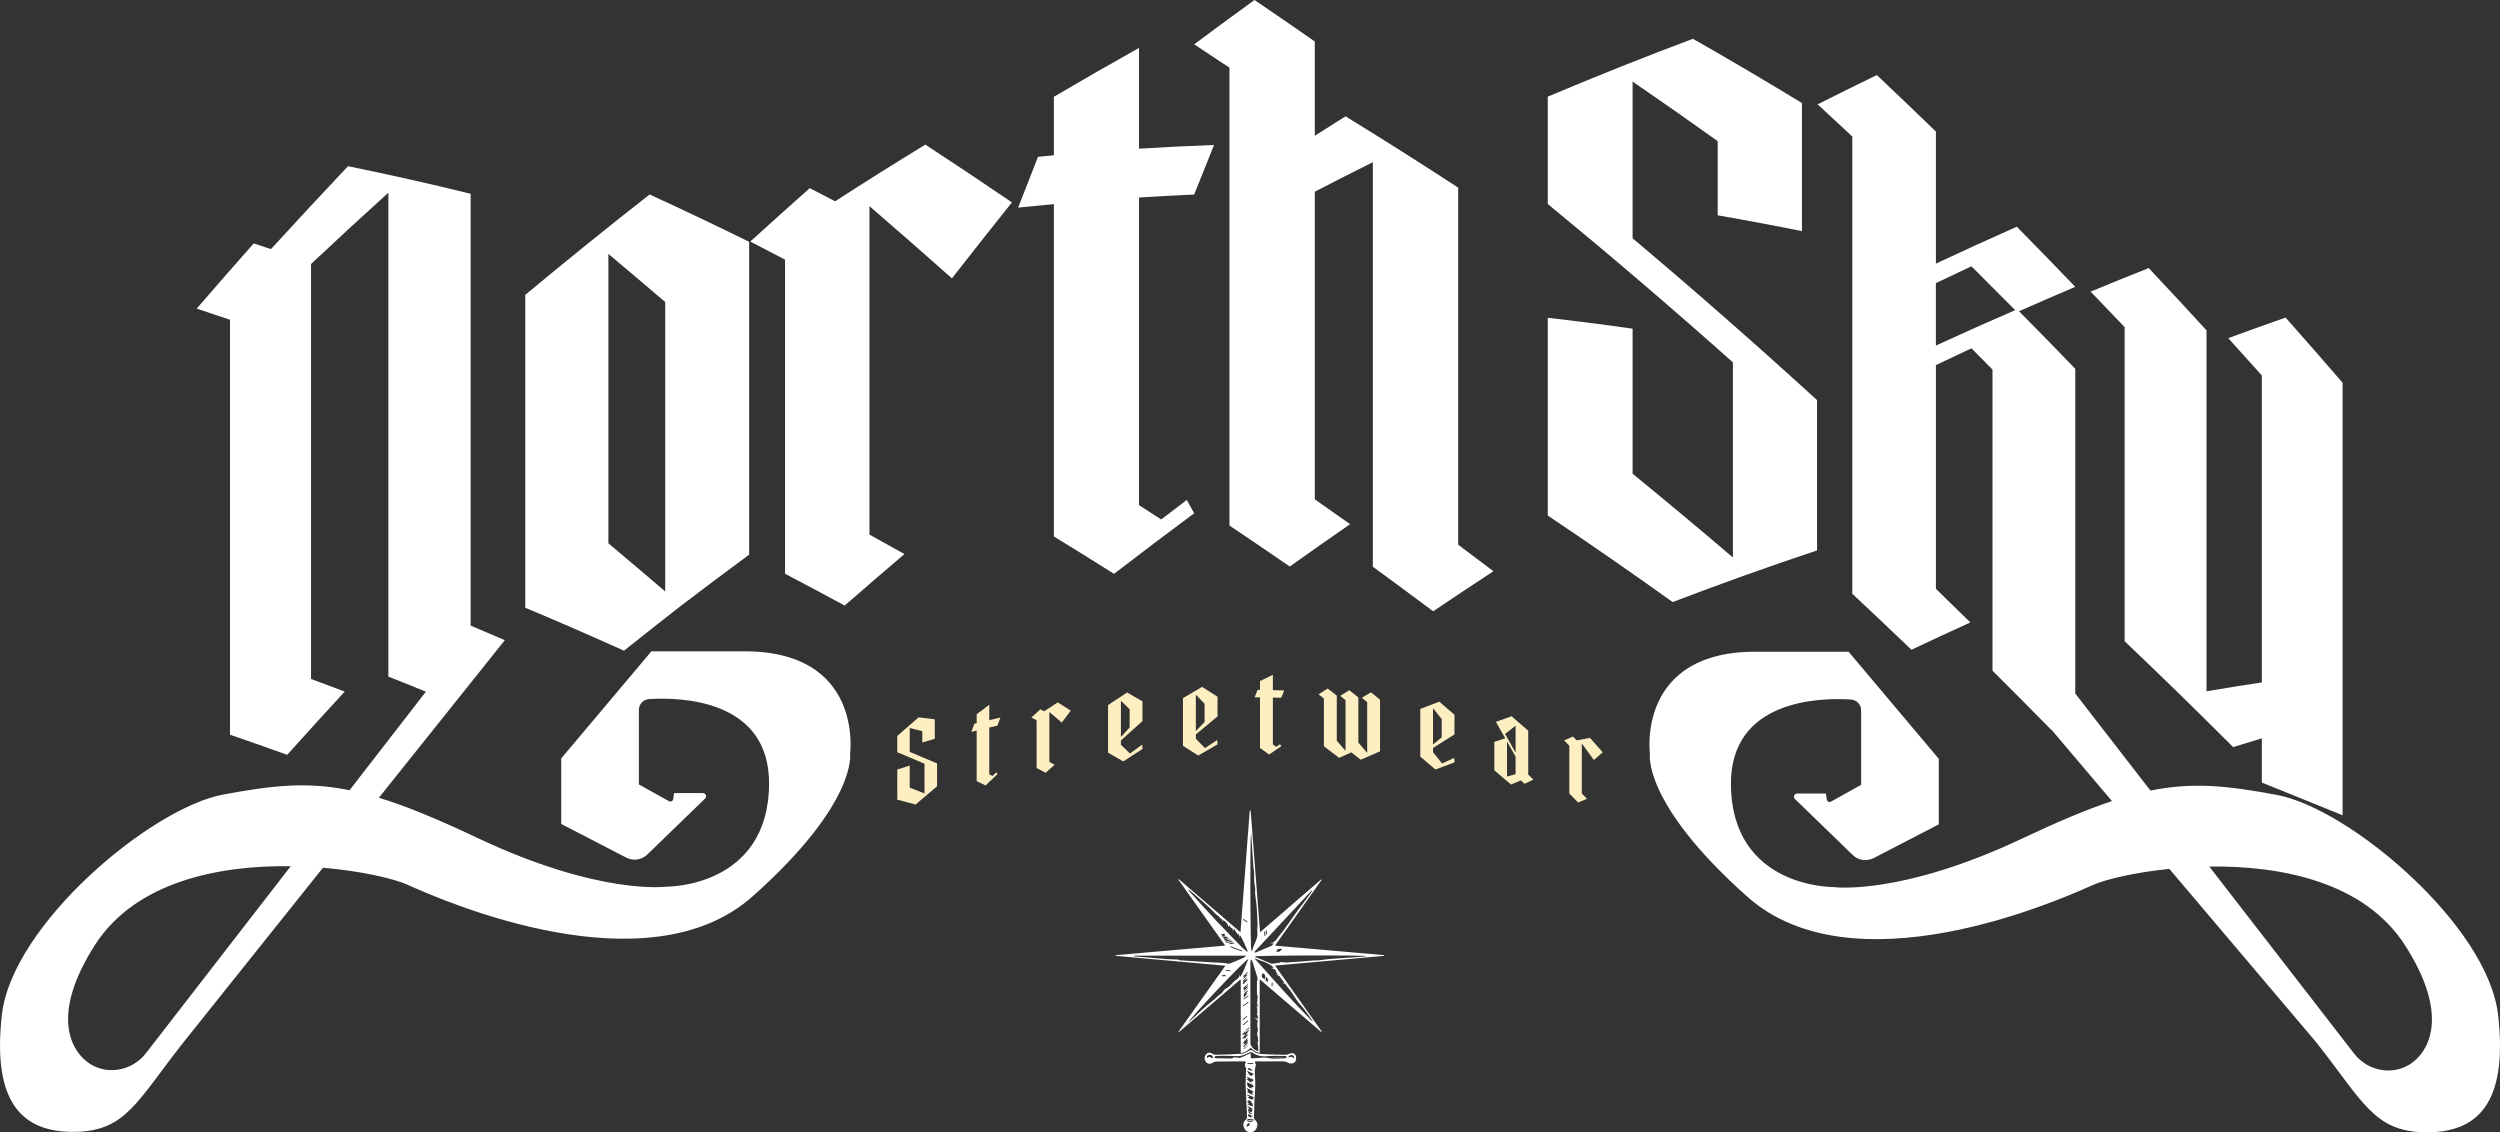
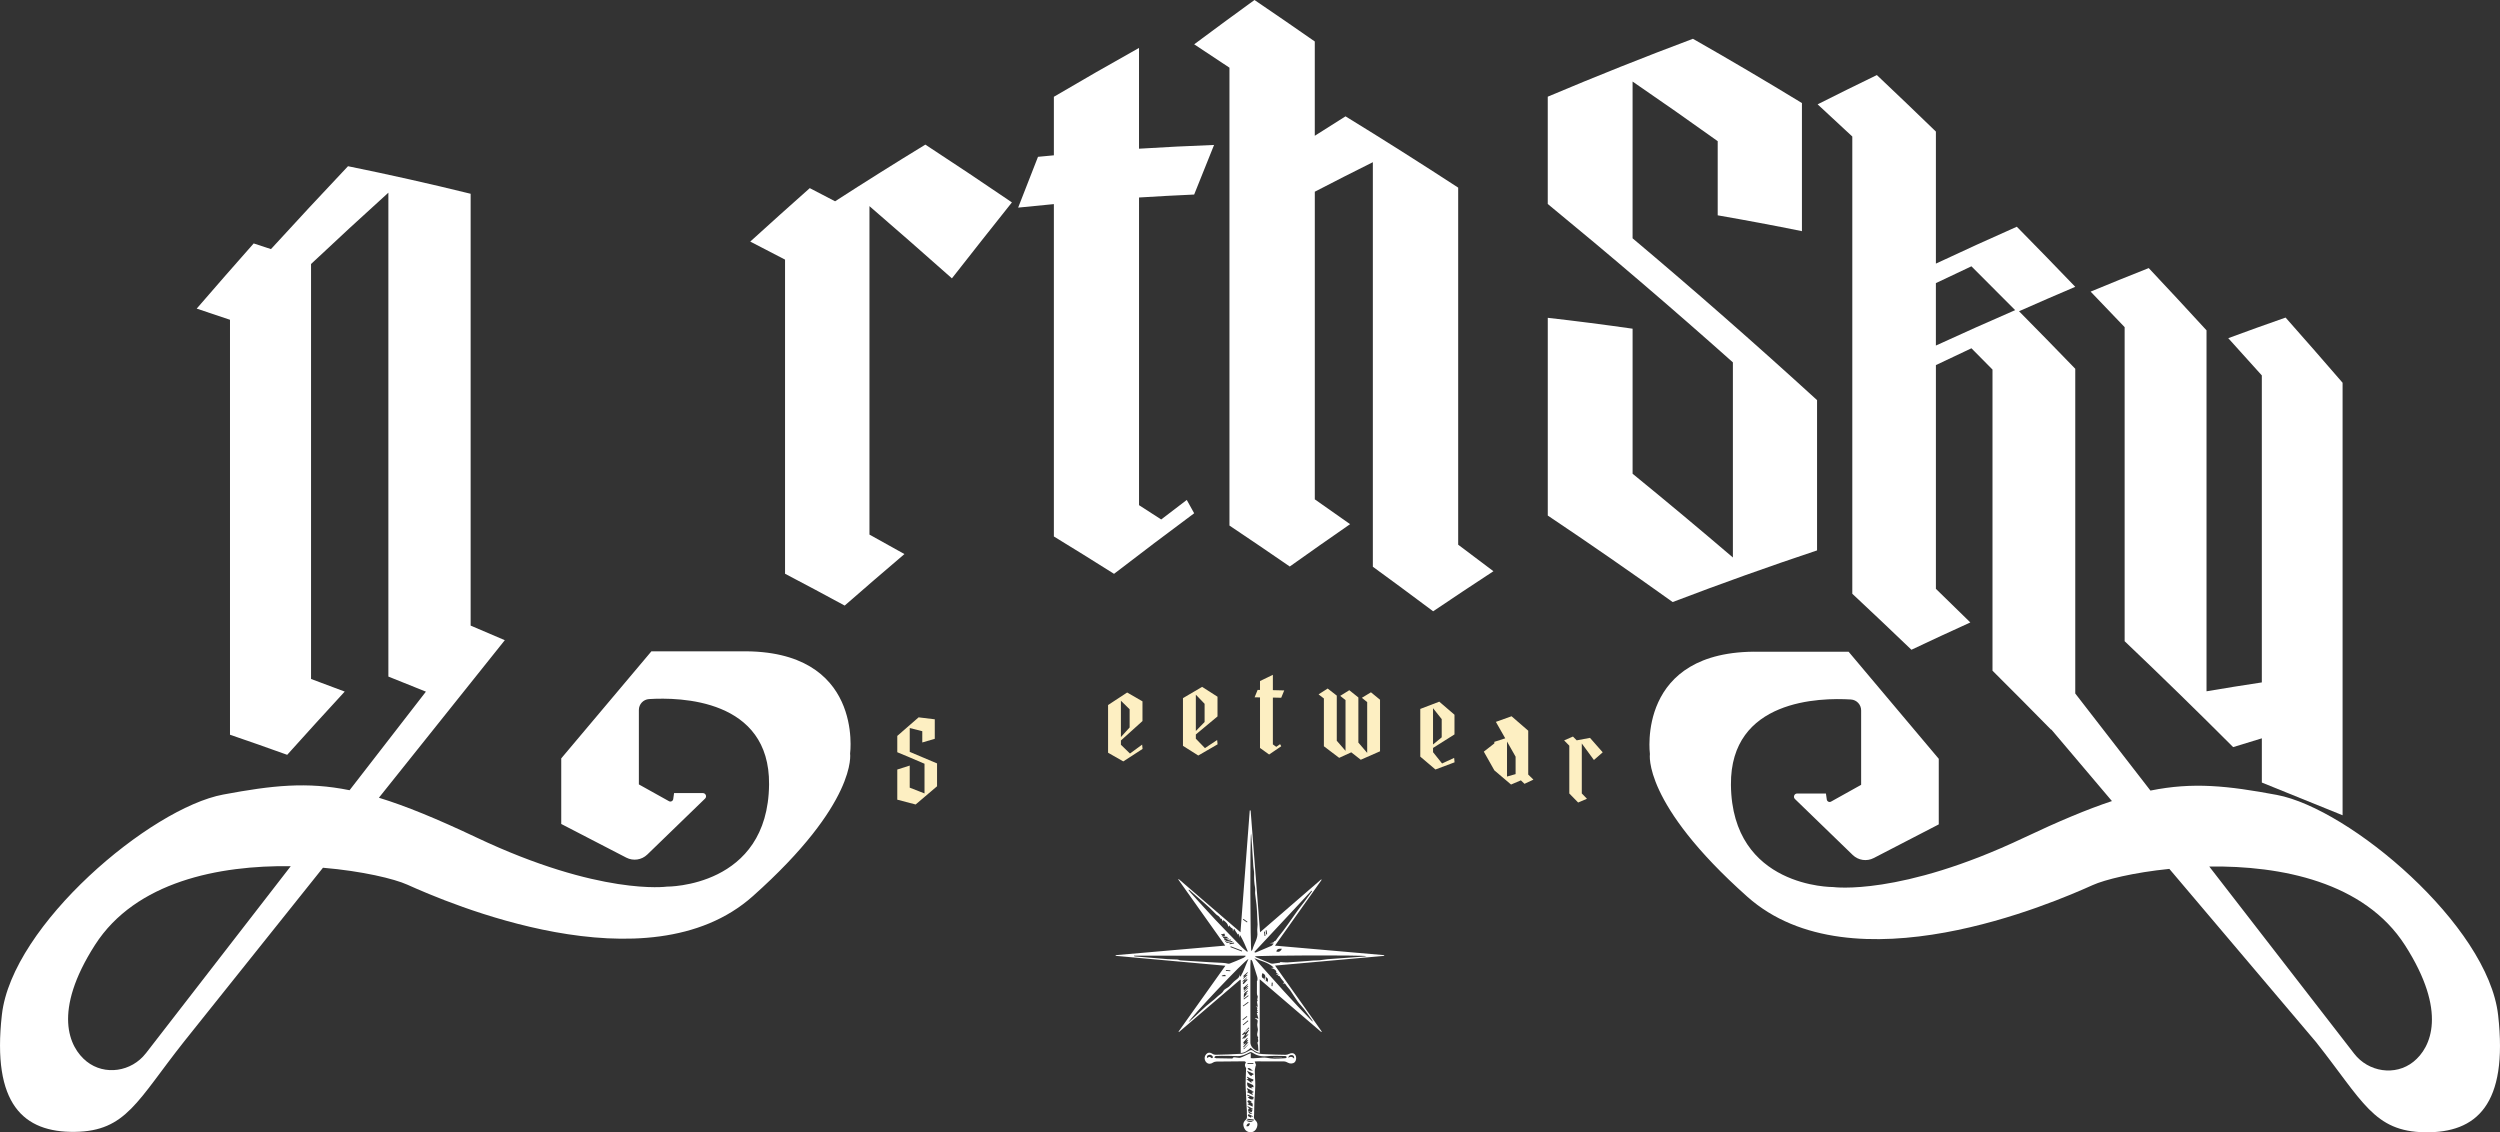
<svg xmlns="http://www.w3.org/2000/svg" id="Capa_1" data-name="Capa 1" viewBox="0 0 1312.8 594.56">
  <rect x="0" y="0" width="1312.8" height="594.56" fill="#333333" stroke="none" />
  <defs>
    <style> .cls-1 { fill: #fdefc2; } .cls-1, .cls-2 { stroke-width: 0px; } .cls-2 { fill: #fff; } </style>
  </defs>
  <g>
    <g>
-       <path class="cls-2" d="M357.24,318.37c12.03-9.18,24.08-18.22,36.15-27.11V126.98c-17.47-8.59-34.89-16.88-52.26-24.86-21.86,17.09-43.63,34.67-65.31,52.73v164.28c17.22,7.22,34.51,14.74,51.85,22.56,9.84-7.87,19.7-15.65,29.57-23.32ZM319.48,133.32c9.93,8.33,19.87,16.76,29.84,25.29v151.98c-9.96-8.53-19.91-16.96-29.84-25.29v-151.98Z" />
      <path class="cls-2" d="M438.53,105.71c-4.43-2.33-8.87-4.64-13.3-6.92-10.43,9.25-20.85,18.61-31.26,28.07,6.09,3.12,12.18,6.27,18.27,9.47v164.96c10.42,5.46,20.86,11.03,31.31,16.71,10.45-9.12,20.92-18.14,31.39-27.05-6.13-3.44-12.25-6.85-18.37-10.22V108.25c14.41,12.44,28.84,25.08,43.3,37.92,10.49-13.4,21-26.7,31.51-39.89-15.17-10.34-30.33-20.45-45.46-30.34-15.83,9.67-31.63,19.59-47.39,29.76Z" />
      <path class="cls-2" d="M598.13,25.16c-14.92,8.34-29.83,16.89-44.72,25.66v30.74c-2.78.26-5.56.52-8.34.79-3.47,8.88-6.95,17.77-10.42,26.67,6.25-.65,12.5-1.27,18.76-1.84v174.53c10.52,6.43,21.06,12.97,31.59,19.62,14.02-10.79,28.05-21.39,42.08-31.8-1.29-2.33-2.59-4.67-3.88-7-4.48,3.4-8.96,6.81-13.43,10.25-3.88-2.52-7.76-5.02-11.64-7.51V103.71c9.65-.61,19.3-1.12,28.95-1.55,3.48-8.69,6.97-17.37,10.45-26.04-13.14.49-26.28,1.15-39.41,1.97V25.16Z" />
      <path class="cls-2" d="M765.71,98.52c-19.71-12.85-39.43-25.33-59.15-37.43-5.38,3.38-10.76,6.78-16.14,10.21V21.78c-10.56-7.37-21.12-14.63-31.67-21.78-10.56,7.65-21.11,15.41-31.66,23.27,6.17,4.05,12.34,8.15,18.52,12.27v240.44c10.55,7.06,21.11,14.23,31.67,21.51,10.56-7.52,21.12-14.94,31.68-22.24-6.18-4.38-12.35-8.72-18.53-13.03V100.67c10.16-5.27,20.32-10.44,30.48-15.5v212.44c10.56,7.69,21.11,15.49,31.67,23.39,10.55-7.12,21.1-14.14,31.65-21.04-6.17-4.68-12.34-9.33-18.51-13.93V98.52Z" />
      <path class="cls-2" d="M389.17,342.02h-47.1s-47.35,56.22-47.35,56.22v34.44l34.16,17.68c3.64,1.89,8.08,1.23,11.03-1.62l30.34-29.39c1.08-1.05.34-2.88-1.17-2.88h-15.11l-.45,3.14c-.15,1.05-1.3,1.62-2.23,1.11l-15.81-8.81v-39.1c0-3.02,2.34-5.52,5.35-5.71,16.18-1.01,63.44-.11,63.02,44.81-.51,54.19-53.68,53.68-53.68,53.68,0,0-35.07,4.94-100.02-25.83-20.72-9.81-37.05-16.52-51.18-20.85l66.11-82.73c-5.99-2.59-11.97-5.15-17.94-7.66V101.75c-21.58-5.31-43.05-10.13-64.4-14.47-13.53,14.32-27.02,28.83-40.45,43.53-3.03-1-6.05-2-9.07-2.98-10.01,11.3-19.98,22.71-29.93,34.23,5.82,1.92,11.64,3.87,17.48,5.86v217.9c9.98,3.41,19.99,6.92,30.04,10.55,10.04-11.18,20.11-22.24,30.21-33.21-5.91-2.24-11.8-4.45-17.69-6.62v-217.9c13.48-12.68,27.02-25.17,40.61-37.46v254.1c6.56,2.59,13.13,5.24,19.71,7.92l-40.09,51.76c-22.38-4.54-40.59-2.54-66.34,2.27-38.23,7.14-110.91,68.5-116.23,115.6-5.32,47.1,11.4,61.91,38.36,61.53,26.97-.38,32.67-16.33,57.35-47.48l72.89-91.21c20.66,1.75,37.47,5.81,44.35,8.91,20.26,9.12,126.1,55.2,181.31,6.08,55.2-49.13,51.15-74.95,51.15-74.95,0,0,7.34-54.7-57.23-53.68ZM76.57,553.12c-7.47,9.65-21.54,11.88-31.08,4.27-9.37-7.47-17.91-26.34,4.37-61.15,21.35-33.37,65.3-41.9,102.82-41.39l-76.1,98.28Z" />
    </g>
    <path class="cls-2" d="M954.17,289.01v-78.9c-32.15-29.36-64.45-57.69-96.87-84.98V42.82c14.93,10.22,29.83,20.66,44.7,31.31v38.94c14.77,2.56,29.52,5.33,44.23,8.32V54.11c-19.03-11.61-38.11-22.85-57.24-33.74-25.34,9.5-50.76,19.63-76.23,30.4v56.35c32.51,26.69,64.94,54.41,97.22,83.17v102.46c-17.52-14.97-35.08-29.63-52.67-43.98v-76.16c-14.83-2.12-29.68-4.03-44.54-5.71v103.83c21.91,14.67,43.77,29.81,65.58,45.42,25.36-9.68,50.65-18.72,75.84-27.12Z" />
    <path class="cls-2" d="M1115.71,336.73c19.08,18.15,38.07,36.68,56.96,55.59,5.03-1.56,10.05-3.1,15.07-4.61v23.22l42.4,17.18v-227.12c-9.94-11.52-19.92-22.93-29.93-34.23-10.01,3.5-20.04,7.1-30.11,10.82,5.89,6.48,11.77,13,17.63,19.56v161.21c-9.65,1.45-19.33,3.01-29.04,4.66v-189.55c-10.09-11-20.2-21.9-30.35-32.69-10.14,4.01-20.31,8.13-30.51,12.36,5.96,6.18,11.92,12.4,17.86,18.66,0,54.99,0,109.97,0,164.96Z" />
    <path class="cls-2" d="M1311.81,533.02c-5.32-47.1-78-108.45-116.23-115.6-25.75-4.81-43.96-6.81-66.34-2.27l-39.48-50.98v-170.52c-9.82-10.17-19.67-20.24-29.53-30.21,9.87-4.37,19.71-8.65,29.53-12.82-10.21-10.63-20.44-21.15-30.69-31.56-14.12,6.25-28.29,12.71-42.49,19.37v-69.33c-10.31-10-20.65-19.9-31-29.68-10.35,5.01-20.72,10.14-31.11,15.37,6.08,5.59,12.15,11.23,18.21,16.9,0,80.03,0,160.07,0,240.1,10.37,9.7,20.72,19.5,31.05,29.41,10.33-4.89,20.64-9.67,30.93-14.34-6.02-5.92-12.04-11.81-18.08-17.65v-117.49c6.23-2.98,12.45-5.93,18.66-8.83,3.69,3.71,7.37,7.44,11.06,11.18,0,52.71,0,105.42,0,158.13,10.27,10.21,20.52,20.53,30.75,30.95.05-.02.1-.04.15-.06l31.82,37.57c-13.02,4.33-27.96,10.6-46.37,19.32-64.95,30.77-100.02,25.83-100.02,25.83,0,0-53.18.51-53.68-53.68-.42-44.92,46.84-45.82,63.02-44.81,3.01.19,5.35,2.69,5.35,5.71v39.1l-15.81,8.81c-.93.52-2.08-.06-2.23-1.11l-.45-3.14h-15.11c-1.5,0-2.25,1.83-1.17,2.88l30.34,29.39c2.95,2.85,7.39,3.51,11.03,1.62l34.16-17.68v-34.44l-47.35-56.23h-47.1c-64.57-1-57.23,53.7-57.23,53.7,0,0-4.05,25.83,51.15,74.95,55.2,49.13,161.05,3.04,181.31-6.08,6.42-2.89,21.51-6.63,40.31-8.53l76.93,90.83c24.69,31.15,30.39,47.1,57.35,47.48,26.97.38,43.68-14.43,38.36-61.53ZM1016.57,181.46v-32.79c6.23-2.98,12.45-5.93,18.66-8.83,7.67,7.62,15.32,15.29,22.97,23.02-13.83,6-27.71,12.2-41.62,18.59ZM1267.31,557.58c-9.54,7.61-23.61,5.37-31.08-4.27l-76.1-98.28c37.51-.51,81.46,8.02,102.82,41.39,22.28,34.82,13.74,53.68,4.37,61.15Z" />
  </g>
  <g>
    <path class="cls-1" d="M471.18,419.9v-15.8c2.17-.71,4.35-1.4,6.53-2.08,0,3.86,0,7.73,0,11.59,2.59.99,5.18,2.01,7.77,3.04,0-5.2,0-10.39,0-15.59-4.78-2.08-9.55-4.09-14.3-6.05v-8.57c3.72-3.29,7.46-6.54,11.2-9.75,2.82.32,5.65.66,8.49,1.03v10.24c-2.19.63-4.38,1.27-6.56,1.93v-5.92c-2.2-.57-4.4-1.13-6.59-1.67,0,4.17,0,8.35,0,12.52,4.77,1.96,9.54,3.98,14.34,6.06v12.01c-3.76,3.15-7.5,6.34-11.24,9.56-3.21-.87-6.42-1.71-9.63-2.52Z" />
-     <path class="cls-1" d="M512.86,375.06c2.21-1.67,4.42-3.33,6.63-4.97v8.05c1.95-.46,3.89-.9,5.84-1.34-.52,1.42-1.03,2.83-1.55,4.25-1.43.32-2.86.66-4.29.99v24.58c.58.28,1.15.56,1.73.85.66-.64,1.33-1.28,1.99-1.91.19.32.38.64.58.96-2.08,1.96-4.16,3.94-6.24,5.92-1.56-.75-3.12-1.5-4.68-2.24v-26.56c-.93.23-1.85.46-2.78.69.51-1.43,1.03-2.86,1.54-4.28.41-.1.82-.2,1.24-.31v-4.68Z" />
-     <path class="cls-1" d="M562.29,373.16c-1.58,2.09-3.16,4.18-4.74,6.28-2.17-1.87-4.35-3.73-6.52-5.58v26.24c.92.49,1.84.99,2.77,1.49-1.58,1.4-3.15,2.81-4.73,4.22-1.58-.84-3.15-1.67-4.72-2.5v-25.1c-.92-.48-1.84-.96-2.76-1.44,1.57-1.43,3.15-2.86,4.72-4.28.67.34,1.34.69,2.01,1.03,2.38-1.58,4.76-3.14,7.14-4.69,2.28,1.43,4.56,2.87,6.84,4.33Z" />
    <path class="cls-1" d="M599.94,378.63c-3.78,3.37-7.56,6.78-11.33,10.22v2.23c1.59,1.53,3.18,3.07,4.76,4.62,2.13-1.58,4.26-3.14,6.39-4.69.07.76.15,1.51.22,2.27-3.37,2.16-6.75,4.34-10.12,6.55-2.67-1.54-5.33-3.06-7.99-4.56v-25.05c3.34-2.22,6.67-4.41,10.02-6.57,2.68,1.53,5.37,3.08,8.05,4.64,0,3.45,0,6.89,0,10.34ZM588.61,387.04c1.53-1.68,3.06-3.36,4.58-5.03v-9.56c-1.53-1.5-3.06-3-4.58-4.49v19.07Z" />
    <path class="cls-1" d="M639.33,376.21c-3.79,3.12-7.58,6.28-11.37,9.47v2.23c1.59,1.64,3.19,3.28,4.78,4.94,2.14-1.44,4.27-2.86,6.41-4.27.08.76.15,1.52.23,2.28-3.38,1.93-6.77,3.89-10.15,5.88-2.68-1.71-5.35-3.41-8.03-5.09v-25.05c3.35-2,6.7-3.97,10.06-5.91,2.69,1.71,5.38,3.43,8.08,5.17v10.34ZM627.96,383.86c1.53-1.58,3.07-3.15,4.6-4.72,0-3.19,0-6.37,0-9.56-1.53-1.6-3.07-3.2-4.6-4.79v19.07Z" />
    <path class="cls-1" d="M661.64,357.64c2.26-1.11,4.51-2.2,6.77-3.28v8.05c1.99.04,3.97.09,5.96.15-.53,1.28-1.05,2.57-1.58,3.85-1.46-.04-2.92-.07-4.38-.1v24.58c.59.43,1.17.86,1.76,1.29.68-.47,1.35-.94,2.03-1.41.2.37.39.74.59,1.11-2.12,1.43-4.24,2.87-6.36,4.33-1.59-1.15-3.19-2.3-4.78-3.44,0-8.85,0-17.7,0-26.56-.95,0-1.9-.01-2.84-.02.53-1.3,1.05-2.59,1.58-3.89.42,0,.84,0,1.26,0,0-1.56,0-3.12,0-4.68Z" />
    <path class="cls-1" d="M695.2,391.88v-25.1c-.93-.72-1.86-1.44-2.79-2.15,1.59-1.03,3.19-2.05,4.78-3.07,1.59,1.23,3.18,2.48,4.78,3.72v23.7c1.53,1.76,3.06,3.53,4.59,5.3v-26.66c-.93-.74-1.86-1.47-2.79-2.2,1.59-1,3.18-1.99,4.77-2.98,1.59,1.26,3.18,2.54,4.77,3.81v23.7c1.54,1.79,3.09,3.59,4.63,5.4,0-8.89,0-17.77,0-26.66-.93-.75-1.86-1.51-2.79-2.26,1.59-.97,3.18-1.93,4.77-2.89,1.59,1.3,3.18,2.6,4.76,3.9,0,9.03,0,18.05,0,27.08-3.37,1.45-6.74,2.93-10.11,4.44-1.66-1.31-3.33-2.6-4.99-3.9-2.12.95-4.23,1.92-6.35,2.9-2.67-2.05-5.35-4.07-8.02-6.08Z" />
    <path class="cls-1" d="M763.77,385.66c-3.75,2.33-7.5,4.7-11.25,7.1,0,.74,0,1.49,0,2.23,1.58,1.97,3.16,3.95,4.74,5.93,2.11-.99,4.23-1.97,6.34-2.94.07.78.15,1.55.22,2.33-3.34,1.23-6.69,2.48-10.04,3.77-2.65-2.27-5.31-4.53-7.96-6.76v-25.05c3.33-1.3,6.65-2.57,9.97-3.81,2.67,2.27,5.33,4.55,7.99,6.86v10.34ZM752.51,390.95c1.52-1.26,3.04-2.51,4.56-3.76v-9.56c-1.52-1.92-3.04-3.84-4.56-5.75,0,6.36,0,12.71,0,19.07Z" />
-     <path class="cls-1" d="M784.71,404.52v-14.97c1.91-.62,3.81-1.23,5.72-1.84-1.64-2.89-3.28-5.77-4.92-8.64,2.75-1,5.5-1.99,8.24-2.95,2.92,2.51,5.83,5.03,8.75,7.59v23.02c.91.89,1.82,1.78,2.73,2.67-1.56.73-3.12,1.46-4.68,2.2-.63-.61-1.27-1.21-1.9-1.82-1.72.72-3.45,1.45-5.17,2.19-2.92-2.5-5.84-4.99-8.77-7.45ZM795.87,395.23v-14.14c-1.84,1.43-3.69,2.87-5.53,4.32,1.84,3.26,3.69,6.54,5.53,9.82ZM791.36,407.78c1.51-.43,3.01-.86,4.51-1.28v-9.15c-1.5-2.66-3.01-5.32-4.51-7.97,0,6.13,0,12.26,0,18.4Z" />
+     <path class="cls-1" d="M784.71,404.52v-14.97c1.91-.62,3.81-1.23,5.72-1.84-1.64-2.89-3.28-5.77-4.92-8.64,2.75-1,5.5-1.99,8.24-2.95,2.92,2.51,5.83,5.03,8.75,7.59v23.02c.91.89,1.82,1.78,2.73,2.67-1.56.73-3.12,1.46-4.68,2.2-.63-.61-1.27-1.21-1.9-1.82-1.72.72-3.45,1.45-5.17,2.19-2.92-2.5-5.84-4.99-8.77-7.45Zv-14.14c-1.84,1.43-3.69,2.87-5.53,4.32,1.84,3.26,3.69,6.54,5.53,9.82ZM791.36,407.78c1.51-.43,3.01-.86,4.51-1.28v-9.15c-1.5-2.66-3.01-5.32-4.51-7.97,0,6.13,0,12.26,0,18.4Z" />
    <path class="cls-1" d="M841.61,395.06c-1.54,1.34-3.07,2.68-4.61,4.03-2.12-2.9-4.24-5.8-6.37-8.68v26.24c.9.93,1.8,1.87,2.71,2.8-1.54.65-3.08,1.31-4.63,1.97-1.54-1.59-3.09-3.17-4.64-4.75v-25.1c-.9-.92-1.81-1.84-2.72-2.76,1.55-.68,3.1-1.36,4.64-2.03.66.66,1.31,1.32,1.97,1.99,2.33-.45,4.66-.88,6.98-1.3,2.22,2.51,4.44,5.04,6.66,7.58Z" />
  </g>
  <g>
    <path class="cls-2" d="M726.9,501.94c-18.99,1.69-37.97,3.38-57.36,5.11,8.31,11.73,16.43,23.18,24.54,34.63-.09.09-.18.17-.26.26-10.7-9.17-21.4-18.35-32.32-27.71v38.73c-1.97-.44-3.41-1.44-4.73-2.72-1.51,1.37-3.01,2.58-5.23,2.73v-38.37c-.11-.04-.21-.09-.32-.13-10.7,9.15-21.41,18.31-32.11,27.46-.08-.07-.16-.14-.24-.21,8.14-11.45,16.28-22.89,24.6-34.59-19.4-1.75-38.49-3.48-57.59-5.2,0-.12,0-.24,0-.36,19.06-1.66,38.12-3.32,57.52-5.01-8.36-11.78-16.51-23.25-24.66-34.72l.23-.22c10.74,9.25,21.49,18.51,32.43,27.93,1.63-21.48,3.25-42.71,4.87-63.95.15,0,.31,0,.46-.01,1.64,21.21,3.28,42.41,4.95,63.96,10.84-9.37,21.46-18.56,32.09-27.75.08.07.16.14.25.22-8.11,11.43-16.22,22.87-24.5,34.55,19.29,1.68,38.32,3.34,57.34,5,0,.13,0,.26.01.39ZM653.84,512.39c.48-.55.96-1.09,1.44-1.64-.08-.08-.17-.16-.25-.24-.76.7-1.52,1.41-2.27,2.11l.16.22c.2-.06.4-.12.6-.17-.25.39-.49.79-.74,1.18.06.04.11.08.17.12l2.15-1.93c-.06-.07-.12-.14-.18-.21-.36.18-.71.36-1.07.55ZM653.42,515.13c-.3.4-.6.8-.9,1.2.17.15.33.31.5.46.71-.76,1.41-1.53,2.12-2.29-.11-.12-.22-.24-.33-.36-.47.34-.94.68-1.42,1.01.51-.65,1.02-1.31,1.53-1.96-.03-.02-.06-.04-.09-.05-.82.71-1.63,1.42-2.45,2.13.06.07.12.13.17.2.29-.11.58-.23.87-.34ZM653.82,518.65c.52-.57,1.04-1.13,1.57-1.7l-.19-.21c-.78.66-1.57,1.32-2.33,2.01-.03.03.2.34.3.52-.03.22-.06.44-.09.65.07.04.15.07.22.11.74-.7,1.48-1.4,2.22-2.1l-.2-.22c-.5.31-1,.63-1.51.94ZM643.86,493.76c.48-.24.95-.49,1.43-.73-.02-.08-.05-.16-.07-.24-.73.08-1.47.16-2.2.24.53-.19,1.07-.38,1.6-.57,0-.15,0-.3-.01-.45-.73-.1-1.46-.2-2.19-.3-.08.18-.16.37-.24.55.29.24.58.49.87.73-.61,1.25.57.47.83.73-.21.16-.42.32-.63.47.04.1.08.2.12.31,1.02-.24,2.04-.48,3.06-.72-.03-.14-.05-.29-.08-.43-.83.13-1.67.26-2.5.39ZM654.51,547.65c.33-.51.66-1.02.99-1.53-.05-.04-.1-.08-.15-.12-.3.21-.6.42-.9.63.25-.47.5-.94.75-1.41-.09-.07-.17-.13-.26-.2-.71.79-1.43,1.58-2.11,2.39-.03.04.21.3.32.45-.04.2-.08.39-.16.79.64-.43,1.09-.73,1.55-1.03-.59.71-1.17,1.41-1.76,2.12.1.08.21.17.31.25.82-.87,1.64-1.73,2.45-2.6-.06-.07-.13-.14-.19-.2-.28.16-.56.31-.84.47ZM653.37,544.66c.03.2.05.4.11.86.8-.88,1.45-1.58,2.09-2.28-.07-.07-.14-.13-.2-.2-.45.32-.91.64-1.36.96.65-1.04,1.3-2.08,1.95-3.12-.05-.05-.09-.1-.14-.15-.65.52-1.3,1.04-1.95,1.57-.1-.11-.2-.21-.3-.32.83-.7,1.65-1.41,2.48-2.11-.12-.11-.24-.22-.37-.33-1.15,1.25-2.31,2.5-3.46,3.75.07.07.15.13.22.2.42-.15.84-.3,1.27-.45.03.08.07.16.1.24-.48.66-.97,1.32-1.45,1.98.14.12.28.24.42.36.2-.32.4-.63.6-.95ZM660.81,552c-.06-1.08-.1-2.05-.18-3.01-.05-.58-.47-1.45-.24-1.68.87-.83-.25-1.78.33-2.53-1.04-1.26-.33-2.58-.18-3.89.05-.43-.1-.89-.16-1.34-.07-.52-.2-1.04-.18-1.56.03-.65.25-1.3.25-1.94,0-.27-.34-.57-.59-.79-.26-.24-.59-.41-.89-.61.02-.04.04-.08.07-.12.46.11.92.22,1.78.43-.34-1.2-.6-2.11-.85-3-.01,0,.26,0,.65,0-.26-.41-.45-.71-.65-1.02.17-.03.32-.05.47-.07-.17-.37-.33-.75-.37-.84.13-.44.3-.73.22-.84-.21-.28-.53-.47-.87-.76.36.09.64.16,1.07.27-.17-1.03-.31-1.91-.45-2.81.05-.03.25-.16.46-.29-.79-.86.37-1.85-.19-2.77-.24-.39-.27-.94-.28-1.43-.03-1.47,0-2.94.01-4.41,0-.55,0-1.09,0-1.83-.05.07.23-.13.25-.35.05-.57.11-1.18-.05-1.72-.83-2.78-1.71-5.55-2.6-8.31-.09-.29-.36-.51-.54-.77-.13.02-.25.05-.38.07-.04.92-.12,1.84-.12,2.77,0,13.55,0,27.09,0,40.64,0,1.94,1.91,4.09,4.21,4.48ZM595.5,501.87c0,.08,0,.16-.01.24.25.05.5.13.75.15,5.58.47,11.15.96,16.73,1.39,1.74.14,3.5.09,5.24.21.59.04,1.15.41,1.74.45,4.92.34,9.85.65,14.77.94,2.47.15,4.94.25,7.41.38.44.02.89.09,1.33.14.76.09,1.63.46,2.27.22,2.48-.91,4.89-1.99,7.31-3.05.4-.18.73-.54,1.09-.82-.04-.09-.09-.18-.13-.26h-58.5ZM672.17,505.17c1.18.08,2.49.29,3.79.23,2.64-.12,5.27-.44,7.9-.55,2.61-.11,5.19-.53,7.81-.54,1.82,0,3.63-.48,5.46-.62,6.5-.5,13-.94,19.49-1.41.32-.02.64-.12.96-.18-2.81-.66-57.9-.4-58.6.13.22.17.4.37.62.47,2.57,1.09,5.15,2.18,7.74,3.22.4.16.91.13,1.36.08,1.19-.13,2.37-.32,3.63-.5-.11-.21-.22-.41-.17-.32ZM657.11,499.46c.29-.43.57-.67.64-.96.74-3.02,2.95-5.61,2.5-9-.18-1.32.15-2.7.13-4.04-.05-2.23-.19-4.46-.3-6.69-.06-1.16-.11-2.33-.24-3.49-.22-1.99-.55-3.98-.74-5.97-.1-1.05.15-2.16-.04-3.19-.45-2.39-.56-4.78-.5-7.2.04-1.35-.3-2.7-.4-4.06-.37-5.31-.71-10.63-1.06-15.94-.03-.42-.09-.84-.13-1.26-.63,1.52-.43,60.61.14,61.8ZM658.71,503.21c10.05,11.25,19.97,22.58,30.56,33.29.04-.31-.05-.53-.17-.7-1.46-2.02-2.89-4.05-4.41-6.03-1.04-1.35-2.3-2.54-3.29-3.92-1.39-1.93-2.6-3.99-3.96-5.95-.69-1-1.65-1.83-2.26-2.87-.4-.68-.77-.72-1.38-.55-.06.02-.13-.04-.21-.07.26-.19.52-.37.79-.57-.78-.98-1.61-1.81-2.16-2.8-.33-.59-.61-.65-1.13-.51-.03,0-.08-.06-.1-.08.15-.19.3-.37.58-.7-.62.05-1.02.08-1.56.12.37-.24.63-.4,1.03-.66-.4-.15-.65-.25-.89-.34.5-1.03-.93-2.25-2.9-2.57.22-.05.45-.03.67-.05.21-.02.42-.07.95-.16-2.98-2.83-6.75-3.42-10.15-4.9ZM688.99,467.98c-.1-.09-.2-.18-.31-.27-10,10.72-19.99,21.44-29.99,32.16.08.1.16.19.25.29.18,0,.38.06.54,0,2.75-1.15,5.5-2.3,8.23-3.51.39-.17.64-.64,1.14-1.16-.84-.1-1.35-.15-2.13-.24q2.57-.21,2.23-.85c.35-.19.81-.3,1.03-.59.49-.62.85-1.31,1.38-1.93,1.79-2.11,3.4-4.37,5.02-6.61,1.65-2.29,3.21-4.64,4.87-6.92,1.21-1.67,2.53-3.26,3.76-4.91,1.34-1.8,2.65-3.62,3.97-5.43ZM655.61,503.57c-1.86.46-31.07,31.43-31.46,33.22.92-.84,1.75-1.57,2.56-2.32,2.22-2.06,4.39-4.18,6.66-6.18,1.91-1.69,4.07-3.13,5.87-4.92,1.04-1.03,2.44-1.61,3.21-3.06.52-.97,1.97-1.39,2.88-2.2,1.26-1.12,2.27-2.53,3.62-3.5,1.17-.84,2.11-1.59,2.02-3.15.06.41.13.82.19,1.24.1.02.21.04.31.06,1.71-2.82,2.62-6,4.12-9.18ZM624.38,467.14c-.09.09-.18.18-.27.28.28.35.54.72.84,1.05,4.44,4.87,8.82,9.79,13.33,14.59,4.62,4.91,9.36,9.72,14.07,14.55.78.8,1.69,1.46,2.55,2.18.11-.09.22-.18.32-.27-1.23-2.84-2.38-5.71-3.96-8.38-.1.03-.19.05-.29.08-.07.38-.15.76-.25,1.29-.08-.81-.15-1.47-.21-2.13-.1.01-.2.02-.31.04-.06.27-.12.53-.1.46-.38-.56-.85-1.23-1.3-1.93-.24-.37-.43-.78-.64-1.18-.15.12-.29.24-.44.37-.07.3-.14.61-.23.98-.31-.62.3-1.42-.71-1.79-.52-.19-.85-.88-1.3-1.38-.21.28-.36.48-.61.82.21-1.25-1.05-2.83-2.73-3.64-.11.23-.22.45-.43.91,0-.47,0-.69,0-.91,0-.73-.2-.95-.54-.49-.33-.44-.66-.99-1.1-1.43-.39-.38-.96-.57-1.35-.95-1.27-1.23-2.44-2.55-3.74-3.74-2.31-2.11-4.69-4.14-7.04-6.21-1.19-1.05-2.38-2.1-3.57-3.15ZM662.84,511.08c-.48,1.82-.34,2.26.85,2.89.06-.19.12-.37.22-.66.05.58.09,1.02.13,1.46.93-1.84.34-3.43-1.19-3.69ZM655.38,520.39c-.07-.08-.13-.17-.2-.25-.61.48-1.39.84-1.77,1.46-.33.54-.21,1.35-.32,2.37.85-1.04,1.52-1.85,2.13-2.6-.22.1-.55.24-1.2.53.61-.68.98-1.09,1.35-1.51ZM673.18,498.23c-1.36-.13-2.57-.13-2.97,1.44,1.32.41,2.12.03,2.97-1.44ZM646.26,496.89c-.06.15-.12.3-.17.46,2.01.77,4.02,1.53,6.03,2.3.06-.15.11-.3.17-.45-2.01-.77-4.02-1.54-6.03-2.31ZM664.8,513.1c-.05.84-.09,1.53-.13,2.22.1.02.2.03.3.05.1-.16.21-.31.3-.46.08.34.15.67.23.99.41-1.01.79-2-.69-2.79ZM641.57,491.55c.04.09.09.18.13.27.6-.19,1.2-.37,1.65-.51-.17-.45-.26-.69-.41-1.09-.51.14-1.13.32-1.75.49.02.09.04.19.06.28.25.02.5.04.76.06-.15.17-.3.34-.44.5ZM643.96,494.67c.02.17.04.34.07.51,1.05-.17,2.1-.34,3.15-.51-.03-.19-.07-.37-.1-.56-1.04.19-2.08.37-3.12.56ZM652.94,550.77c.09.07.18.15.27.22.8-.85,1.59-1.7,2.39-2.55-.02-.02-.04-.03-.07-.05-.86.79-1.72,1.58-2.59,2.37ZM655.54,536.18c-.09-.12-.18-.23-.28-.35-.89.75-1.77,1.51-2.66,2.26.09.1.18.2.27.3.89-.74,1.78-1.48,2.67-2.22ZM655.65,526.48c-.09-.12-.18-.24-.26-.36-.92.68-1.84,1.36-2.77,2.04.08.1.15.2.23.31.93-.67,1.87-1.33,2.8-2ZM645.63,495.3c.03.19.06.38.09.56.79-.14,1.58-.29,2.36-.43-.03-.16-.05-.31-.08-.47-.79.11-1.58.22-2.37.33ZM653.09,520.66c.07.07.14.13.21.2l2.01-1.91c-.07-.07-.15-.14-.22-.22-.67.64-1.33,1.28-2,1.92ZM652.97,524.5c.08.11.17.23.25.34l2.43-1.84c-.08-.12-.17-.23-.25-.35-.81.62-1.61,1.23-2.42,1.85ZM643.6,512.61c0-.14,0-.27,0-.41-.65-.64-1.32.02-1.99.1v.31h1.98ZM652.97,482.52l-.29.4c.71.49,1.43.98,2.14,1.47.08-.12.17-.24.25-.36-.7-.5-1.41-1.01-2.11-1.51ZM664.27,489.21c-.17.03-.34.05-.5.08.09.74.18,1.49.27,2.23.15-.02.3-.04.46-.06-.07-.75-.15-1.5-.22-2.26ZM664.9,490.7c.17-.02.33-.04.5-.07-.09-.71-.19-1.43-.28-2.14-.17.02-.34.05-.51.07.1.71.19,1.43.29,2.14ZM643.75,509.36c0,.16-.02.31-.02.47.77.06,1.54.11,2.31.17.01-.15.02-.3.03-.44-.77-.07-1.55-.13-2.32-.2ZM654.99,533.87l-.26-.32c-.76.6-1.52,1.2-2.27,1.8.09.11.18.22.26.33.76-.6,1.51-1.2,2.27-1.8ZM668.35,516.02c-.18-.01-.37-.03-.55-.04-.03.62-.06,1.24-.09,1.85.16,0,.32.02.48.03.05-.61.1-1.22.15-1.84Z" />
    <path class="cls-2" d="M658.88,557.41c.3.82.52,1.44.75,2.07-.07-.02-.13-.04-.2-.07-.18,1.02-.53,2.03-.52,3.05.02,2.55.3,5.1.27,7.65-.03,2.7-.33,5.39-.46,8.09-.09,1.85-.09,3.71-.14,5.57-.02.83.02,1.68-.11,2.5-.15.97.31,1.6.93,2.21,1.13,1.11,1.05,2.46.55,3.74-.55,1.42-1.7,2.33-3.26,2.33-1.41,0-2.59-.62-3.24-2-.89-1.87-.74-3.21.74-4.56,1-.92.5-2.02.58-3.03.09-1.2-.09-2.43-.15-3.64-.11-2.39-.22-4.79-.33-7.18-.07-1.61-.21-3.23-.2-4.84.02-2.49.15-4.98.23-7.47.01-.34.11-.77-.04-1.02-.6-.96-.82-1.85-.04-2.83.04-.05-.3-.56-.53-.61-.44-.1-.91-.04-1.37-.04-4.49.03-8.98.04-13.47.12-.61,0-1.31.17-1.81.5-1.23.83-2.5.9-3.48.01-1.06-.96-1.31-2.7-.54-3.88.93-1.45,2.17-1.66,3.61-.72.45.29,1.04.53,1.56.52,4.6-.12,9.21-.2,13.8-.53,1.29-.09,2.58-.87,3.78-1.52.85-.46,1.5-.63,2.27.05,1.92,1.68,4.33,1.59,6.65,1.71,3.45.17,6.9.25,10.35.31.61.01,1.28-.19,1.84-.46,1.35-.66,2.44-.55,3.2.43.78,1.01.69,2.93-.18,3.86-.82.88-2.45.97-3.51.36-.65-.37-1.44-.71-2.17-.72-4.64-.06-9.29-.03-13.94-.03-.38,0-.75.03-1.43.07ZM655.6,583.49c.56.2,1.12.4,1.65.59.16-.39.28-.69.42-1.03-.15-.13-.35-.31-.65-.56.39.02.63.03.87.04.03-.08.06-.15.09-.23-.92-.47-1.84-.95-2.76-1.42-.06.08-.13.15-.19.23.35.33.7.66,1.18,1.12-.35-.04-.54-.06-.51-.06-.12.3-.26.51-.28.74-.01.2.11.4.18.61-.16.92.8,1.6,2.05,1.44-.71-.5-1.39-.98-2.07-1.46ZM656.81,555.64c.51.04.85.1,1.18.08,1.64-.1,3.28-.16,4.9-.34,1.5-.17,2.9.22,4.34.41,2.52.32,5.13,0,7.69-.09.3-.01.59-.4.88-.61-.3-.2-.59-.56-.89-.56-3.26-.02-6.54-.21-9.77.11-2.82.28-5.22-.38-7.5-1.86-.59-.39-1.05-.38-1.68-.06-1.88.95-3.77,1.91-5.96,1.87-1.84-.03-3.68-.13-5.52-.15-1.99-.02-3.99-.01-5.97.07-.32.01-.62.46-.93.71.34.17.67.47,1.01.48,2.64.08,5.29.11,7.94.14.26,0,.71.02.76-.1.35-.82,1.02-.46,1.55-.46.83,0,1.75.38,2.48.14,1.54-.51,2.99-1.32,4.47-2,.28-.13.58-.22,1.01-.39v2.61ZM658.32,570.92c-.15-.47-.16-1.04-.4-1.17-.94-.53-1.96-.93-2.97-1.38-.39,2.3,1.07,3.05,2.84,3.2-.28-.27-.48-.46-.79-.75.49.04.79.07,1.33.11ZM657.3,574.15c.03-.05.06-.11.08-.16.21-.01.43-.03,1.01-.06-.49-.24-.71-.35-1.19-.58.59-.04.77-.06,1.24-.09-1.38-.72-2.47-1.29-3.73-1.94.3.73.52,1.28.73,1.8-.15.05-.32.11-.82.28,1.21.61,2.13,1.08,3.05,1.54.11-.16.22-.31.33-.47-.23-.11-.47-.21-.7-.32ZM657.55,578.8c-1.58-1.28-2.2-1.31-2.52-.2.27.24.55.49.91.8-.28.09-.46.15-.64.21-.04.1-.08.19-.11.29.86.41,1.71.82,2.61,1.24v-1.62c-.33-.19-.66-.38-1.16-.67.39-.03.56-.04.92-.07ZM658.34,564.19c-.05-.12-.11-.24-.16-.36-1.08-.49-2.16-.99-3.4-1.55q1.49,3.06,2.84,2.77c-.26-.15-.53-.29-.55-.31.39-.17.83-.37,1.27-.56ZM658.23,566.88c-.53-.2-1.09-.4-1.64-.64-.57-.25-1.12-.56-1.68-.84-.05.07-.1.14-.15.21.24.31.49.61.8,1-.26.03-.45.04-1.05.1,1,.73,1.75,1.27,2.71,1.98-.03-.55-.04-.74-.05-.98.35.05.67.09.81.11.1-.37.17-.64.24-.94ZM655.14,575.99c.99,1.32,2.3,1.72,3.28,1.06-.2-.16-.38-.31-.59-.48.24-.11.42-.18.76-.34-1.28-.52-2.37-.97-3.47-1.42-.1.13-.2.25-.3.38.44.2.88.41,1.32.61-.08.1-.16.19-.24.29-.21-.03-.41-.06-.77-.1ZM633.86,555.6c.83-.64,1.53-.88,2.2-.04.09.11.46.12.62.03.14-.08.24-.37.22-.56-.06-.63-1.14-1.32-1.88-1.13-.73.18-1.48.46-1.16,1.7ZM679.56,555.9c.15-1.18-.29-1.78-1.16-1.86-1.06-.1-1.8.43-1.88,1.43,1.07-.73,2.06-.74,3.03.43ZM655.22,585.96c.58.34,1.09.64,1.81,1.07-.08-.4-.1-.55-.14-.72.33.02.67.04,1,.06.02-.07.04-.13.05-.2-.76-.38-1.52-.76-2.31-1.16-.12.29-.24.57-.41.95ZM657.98,562.19c-.93-.33-1.44-1.66-2.85-1.25.65,1.38,1.78,1.24,2.85,1.25ZM658.28,588.49c.03-.21.06-.42.1-.62-1.12-.13-2.24-.26-3.36-.39-.02.17-.05.33-.07.5,1.11.17,2.22.34,3.33.51ZM655.08,558.24v.44h3.1c0-.15,0-.29,0-.44h-3.1ZM654.45,591.38c1.38.34,1.72-.45,1.93-1.46-1.21-.26-1.57.51-1.93,1.46ZM654.4,588.3c1,1.01,2.64,1.08,3.52.43-1.13-.14-2.33-.28-3.52-.43Z" />
    <path class="cls-2" d="M668.62,555.09h4.56s0,.06,0,.09h-4.56s0-.06,0-.09Z" />
  </g>
</svg>